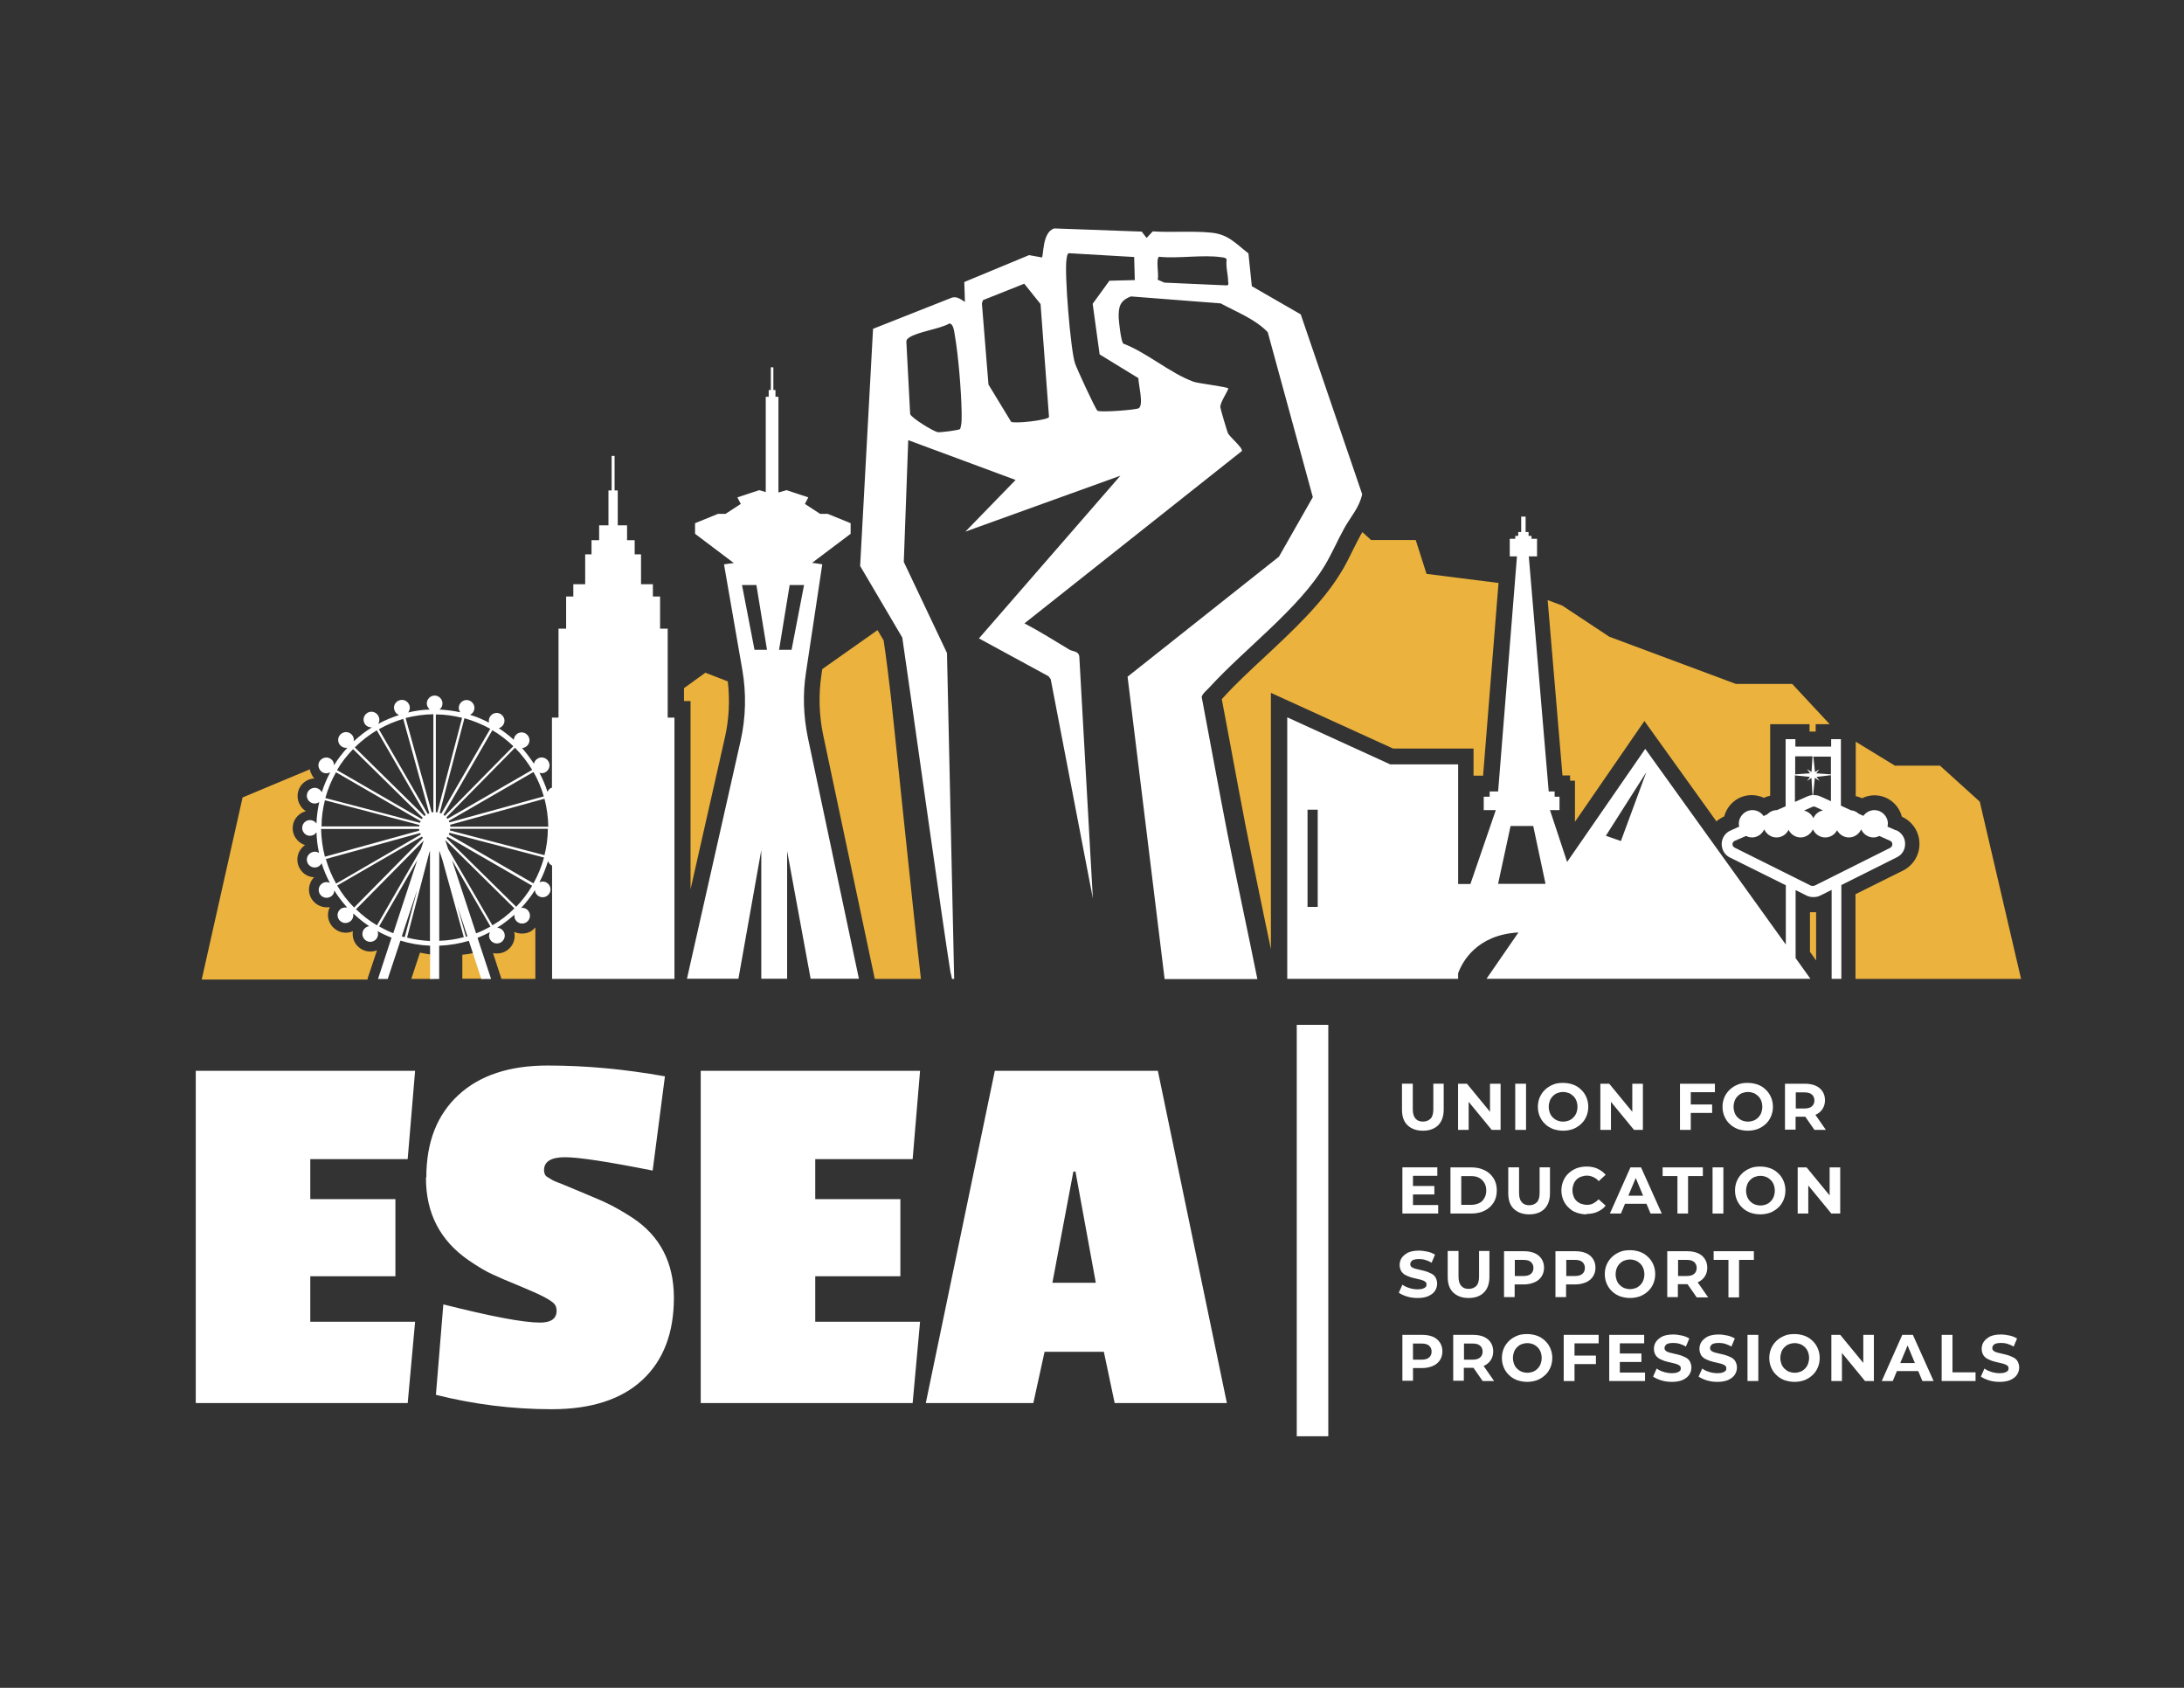
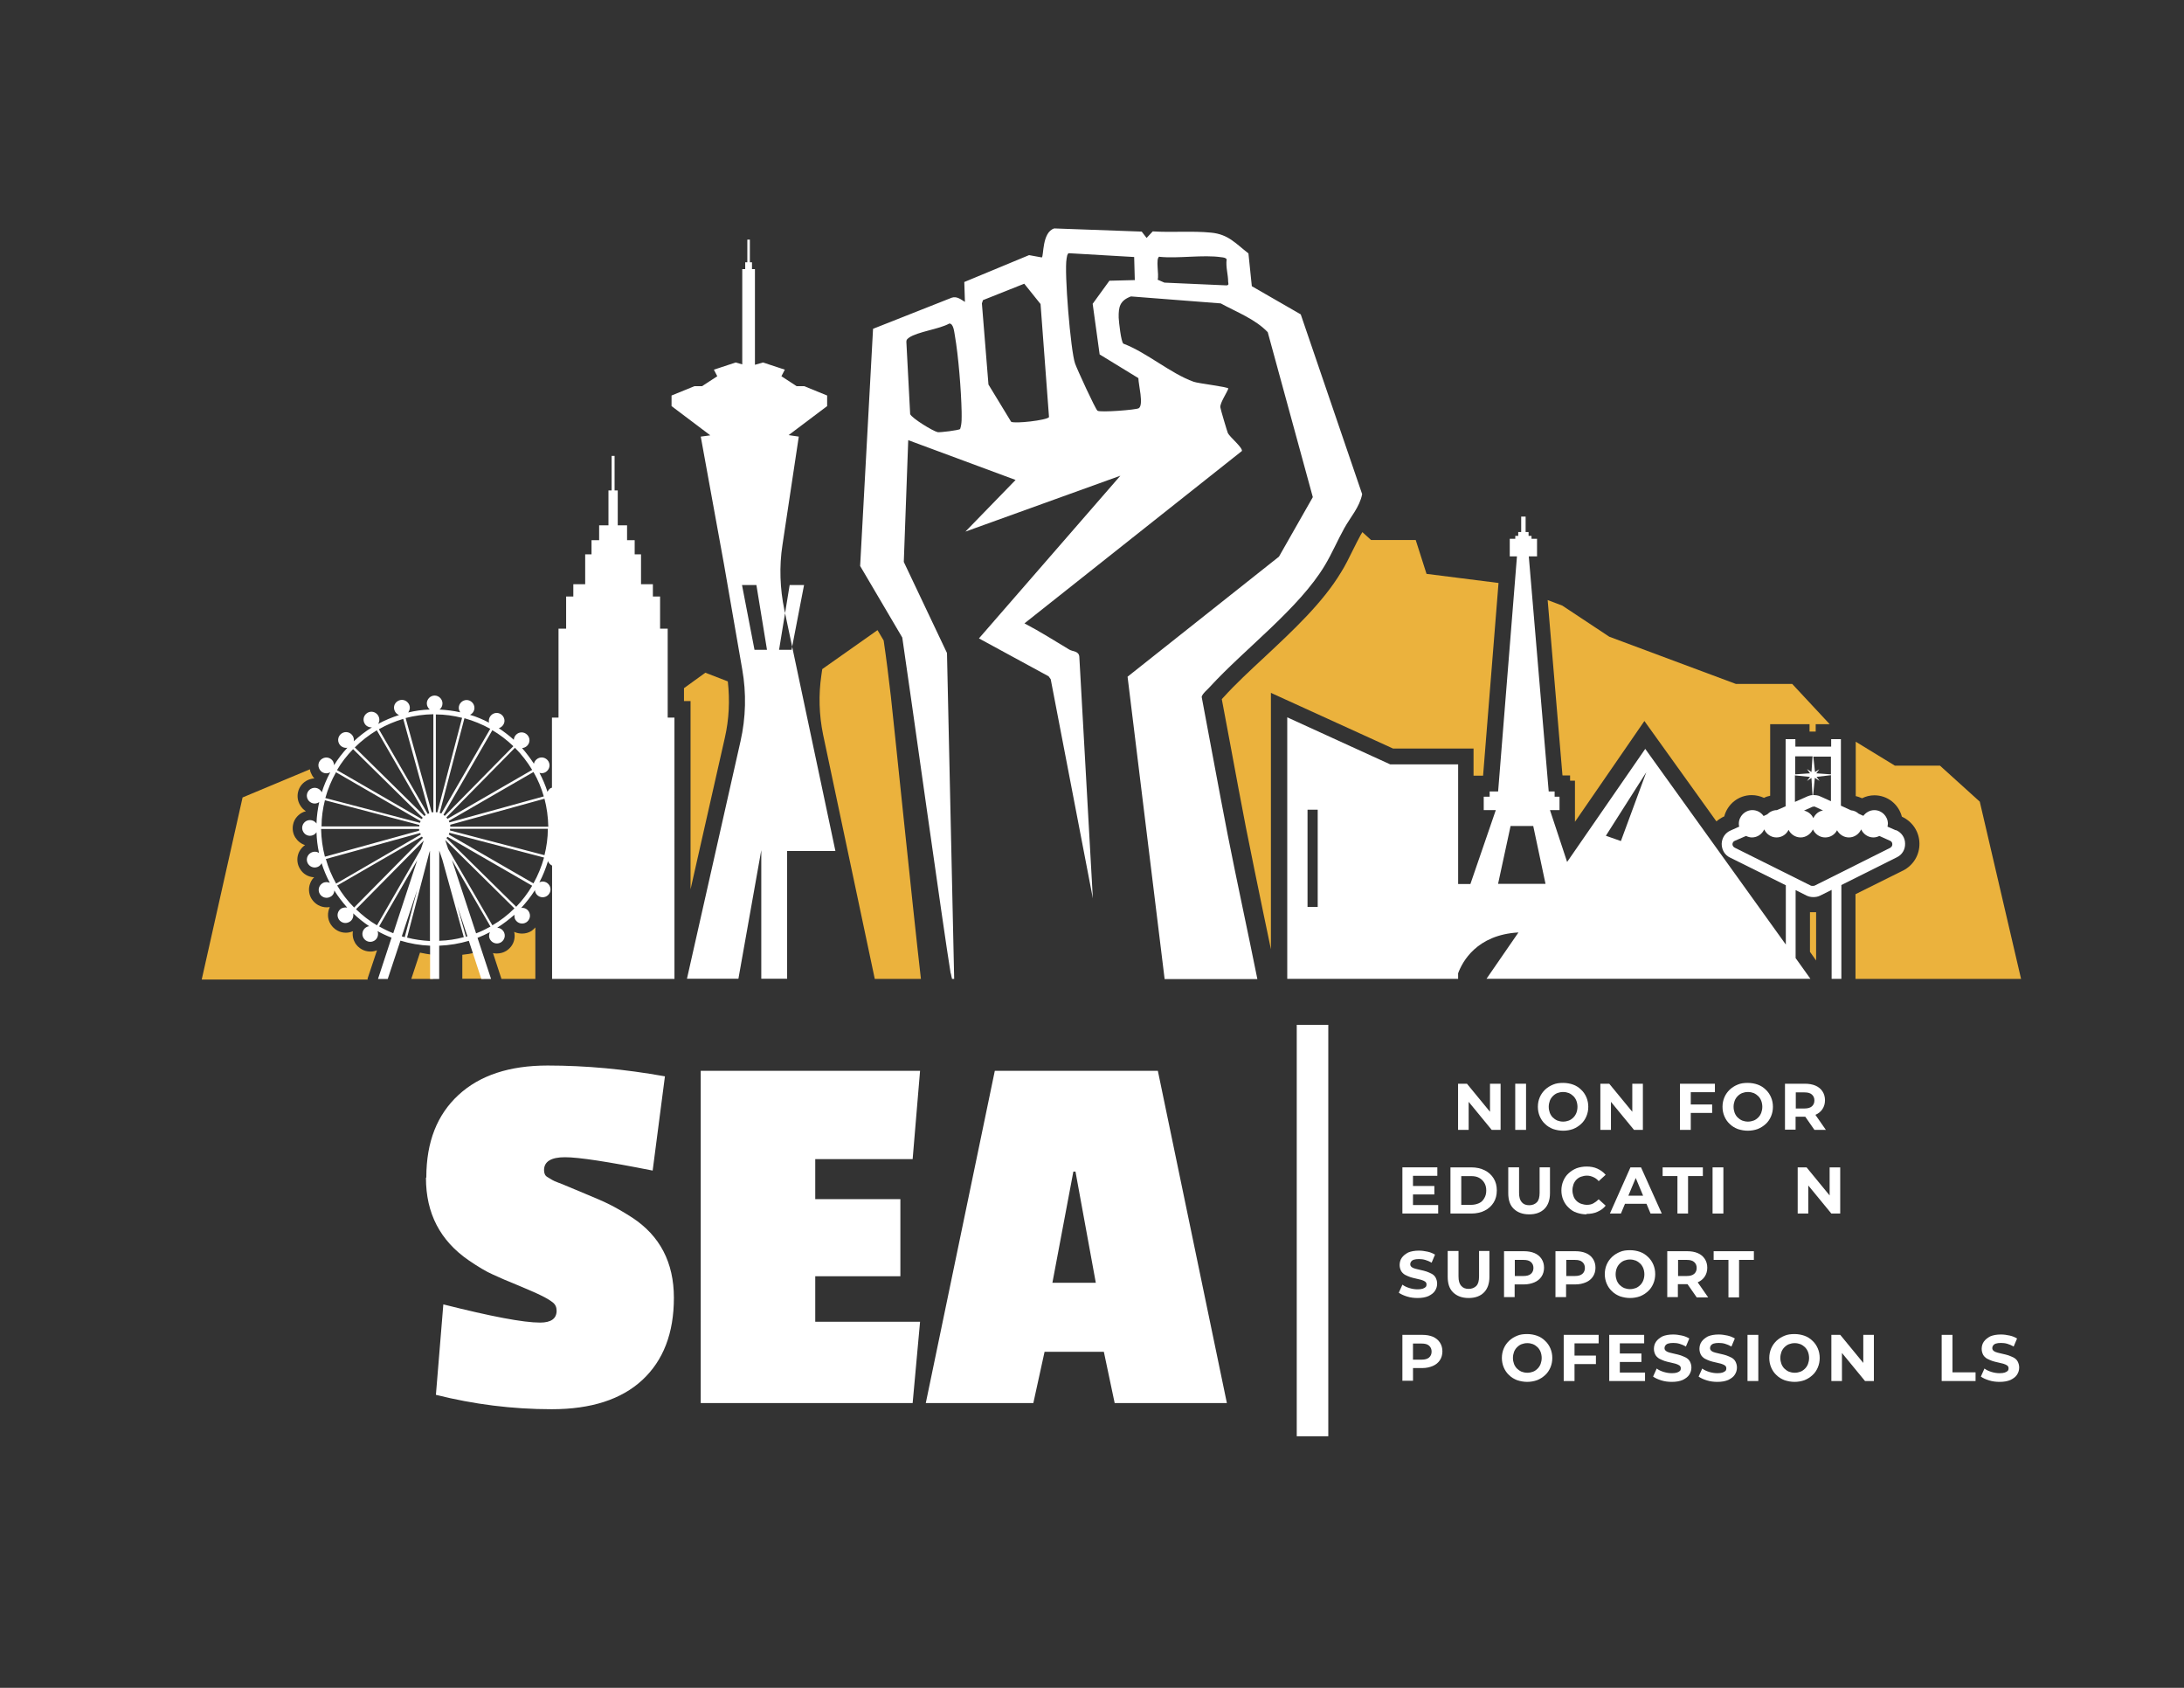
<svg xmlns="http://www.w3.org/2000/svg" version="1.1" id="Layer_1" x="0px" y="0px" viewBox="0 0 792 612" style="enable-background:new 0 0 792 612;" xml:space="preserve">
  <rect x="0" y="0" width="792" height="612" fill="#333333" stroke="none" />
  <style type="text/css">
	.st0{fill:#EBB23D;}
	.st1{fill:#FFFFFF;}
</style>
  <path class="st0" d="M157.06,354.94v-8.75c-1.61-0.15-3.22-0.46-4.76-0.77l-3.15,9.52C149.15,354.94,157.06,354.94,157.06,354.94z" />
  <path class="st0" d="M175.56,354.94l-3.15-9.52c-1.61,0.38-3.15,0.61-4.76,0.77v8.68h7.91V354.94z" />
  <path class="st0" d="M248.04,249.52v4.68h2.38v68.26l12.44-54.97c1.54-6.76,1.84-13.59,1.07-20.42l-8.14-3.15  C255.8,243.92,248.04,249.52,248.04,249.52z" />
  <path class="st0" d="M494.05,192.94c0,0-0.38,0.69-0.61,1c-0.92,1.69-1.84,3.53-2.76,5.37c-1.38,2.76-2.76,5.68-4.38,8.22  c-6.6,10.98-17.28,20.96-27.64,30.64c-5.45,5.07-10.6,9.83-14.9,14.59c-0.23,0.23-0.46,0.46-0.69,0.77  c1.07,5.84,2.23,11.67,3.3,17.58c1.77,9.67,3.61,19.35,5.45,28.95c2.07,10.44,4.22,20.81,6.37,31.25c0.92,4.22,1.77,8.6,2.69,12.9  v-92.98l44.3,20.19h29.18v9.83h3.46l5.6-69.87l-26.11-3.3l-3.92-12.28h-16.2L494.05,192.94z" />
  <path class="st0" d="M657.36,330.76c0,0-0.69,0-1,0v14.36l2.23,3.15v-17.51C658.21,330.76,657.75,330.76,657.36,330.76z" />
  <path class="st0" d="M566.76,281.16h2.61v1.92h1.77v14.9l25.18-36.55l26.11,36.39c0.84-0.69,1.77-1.31,2.76-1.77h0.08  c1.15-4.45,5.14-7.75,9.98-7.75c1.54,0,3.07,0.38,4.45,1c0.69-0.38,1.46-0.61,2.23-0.77v-25.95h14.28v2.69h2.23v-2.69h5.07  l-13.59-14.59h-20.42l-45.91-17.12l-17.05-11.29l-5.3-2l5.37,63.57H566.76z" />
  <path class="st0" d="M689.99,315.71l-17.12,8.52v30.71h60.04l-14.97-64.27l-14.43-13.05h-16.35l-14.2-8.68v19.73  c0.77,0.15,1.54,0.46,2.3,0.77c1.38-0.69,2.92-1.07,4.45-1.07c4.84,0,8.83,3.3,9.98,7.75c3.84,1.77,6.3,5.45,6.37,9.67  c0.08,4.22-2.23,7.99-5.99,9.9L689.99,315.71z" />
  <path class="st1" d="M687.46,301.04l-2.99-1.31c0,0,0.15-0.69,0.15-1.07c0-2.69-2.23-4.91-4.91-4.91c-1.61,0-3.07,0.84-3.99,2.07  l-1.69-0.77c-0.77-0.69-1.69-1.15-2.76-1.23l-3.69-1.69v-24.11h-3.53v2.69h-12.98v-2.69h-3.53v24.34l-3.15,1.38  c-1.38,0-2.61,0.61-3.53,1.54l-1.31,0.61c-0.92-1.31-2.38-2.15-4.07-2.15c-2.69,0-4.91,2.23-4.91,4.91c0,0.38,0,0.69,0.15,1.07  l-3.07,1.38c-2,0.84-3.22,2.69-3.3,4.84c0,2.15,1.07,4.07,2.99,4.99l20.27,10.06v21.5l-50.98-70.95l-28.33,41l-6.22-18.81h3.46  v-4.84h-1.77v-1.92h-2.15l-7.22-85.23h2.99v-6.37h-2v-1.07h-1.07v-1.38h-1.07v-5.6h-1.61v5.6h-1.07v1.38h-1.07v1.07h-2v6.37h2.61  l-6.83,85.23h-3.07v1.92h-2.15v4.84h4.38l-9.21,26.8h-4.45v-43.38h-24.65l-37.32-17.05v94.82h61.96v-2  c1.54-4.22,6.76-13.97,21.88-14.82l-11.59,16.81h117.47l-5.37-7.52v-24.65l3.99,2c0.77,0.38,1.61,0.54,2.46,0.54  s1.69-0.15,2.46-0.54l4.15-2.07v32.25h3.53v-34.01l20.12-10.06c1.92-0.92,3.07-2.84,2.99-4.99c0-2.15-1.31-3.99-3.22-4.84  L687.46,301.04z M477.85,328.84h-3.69v-35.24h3.69V328.84z M547.87,299.51h8.14l4.45,20.96h-17.2l4.53-20.96H547.87z M587.8,304.96  l-5.45-1.92L597.01,280C597.01,280,587.8,304.96,587.8,304.96z M663.96,274.25v6.53l-5.3-0.38l1.07-1.46l-1.54,1l-0.61-5.6h6.37  V274.25z M658.21,281.77L658.21,281.77L658.21,281.77L658.21,281.77z M658.21,282.08l1.61,1.07l-1.07-1.46l5.22-0.61v9.44  l-3.92-1.77c-0.77-0.38-1.69-0.46-2.53-0.46l0.61-6.3L658.21,282.08z M661.28,293.83c-1.69,0.23-2.99,1.31-3.69,2.84  c-0.61-1.38-1.84-2.38-3.38-2.76l3.07-1.38c0,0,0.38-0.08,0.54-0.08c0.15,0,0.38,0,0.54,0.15l2.84,1.31L661.28,293.83z   M650.99,274.25h6.3l-0.38,5.68l-1.61-1.07l1.07,1.54l-5.37,0.38v-6.45V274.25z M650.99,281.16l5.37,0.54l-1.07,1.46l1.61-1.07  l0.38,6.22c-0.54,0-1.15,0.15-1.69,0.38l-4.68,2.07v-9.67L650.99,281.16z M685.77,307.26l-27.79,13.9c0,0-0.84,0.15-1.23,0  l-27.72-13.82c-0.69-0.38-0.77-1-0.77-1.23s0.08-0.92,0.84-1.23l4.07-1.77c0.69,0.31,1.38,0.54,2.15,0.54c2,0,3.69-1.23,4.45-2.92  c0.77,1.69,2.46,2.92,4.45,2.92c2,0,3.61-1.15,4.38-2.76c0.77,1.61,2.46,2.76,4.38,2.76s3.69-1.23,4.45-2.92  c0.77,1.69,2.46,2.92,4.45,2.92c1.92,0,3.53-1.07,4.3-2.61c0.84,1.54,2.46,2.61,4.3,2.61c2,0,3.69-1.23,4.45-2.92  c0.77,1.69,2.46,2.92,4.45,2.92c0.77,0,1.54-0.23,2.15-0.54l3.92,1.77c0.69,0.31,0.77,0.92,0.77,1.23c0,0.23,0,0.92-0.77,1.23  L685.77,307.26z" />
  <path class="st1" d="M344.79,352.79c0.15,0.69,0.23,1.46,0.46,2.15h0.77l-2.61-118.17l-15.66-33.02l1.61-44.15l38.93,14.43  l-18.2,18.73l56.2-20.27L355,231.48l25.26,13.74l0.77,1.07l15.28,79.47l-4.91-87.68c-0.23-2.07-2.3-1.77-3.61-2.53  c-5.37-3.22-10.67-6.6-16.28-9.52l78.85-62.5c0.31-1.23-4.22-4.91-5.07-6.45c-0.23-0.46-2.76-8.98-2.76-9.44  c-0.08-1.61,2.3-5.07,2.92-6.76c-0.08-0.61-10.9-1.84-12.59-2.46c-8.37-2.99-16.97-10.6-25.49-13.82c-0.84-0.69-1.61-7.75-1.69-9.37  c-0.08-3.92,0.38-6.22,4.45-7.75l32.55,2.53c5.76,3.15,12.52,5.68,17.05,10.44l16.35,59.81l-12.28,21.58l-54.9,43.53l13.44,109.64  h33.63c-3.53-17.58-7.37-35.09-10.83-52.67c-3.22-16.51-6.22-33.09-9.37-49.68c0.38-1.31,2.07-2.53,2.99-3.61  c12.75-13.9,32.32-28.41,41.69-44.07c2.46-4.07,4.68-9.21,6.99-13.36c2.23-4.07,5.6-7.68,6.53-12.44l-22.27-65.19l-17.74-10.21  l-1.23-11.9c-4.76-3.69-7.29-6.91-13.51-7.52c-6.76-0.69-14.36,0-21.19-0.46l-2.23,2.38l-1.77-2.3l-31.71-1.15  c-4.53,1.38-3.76,10.21-4.53,10.52l-4.61-0.84l-23.49,9.75l0.23,7.22c-1.46-0.92-2.99-2.15-4.76-1.54l-28.56,11.29l-4.68,85.99  l15.28,25.95c2.38,15.82,14.97,106.19,17.58,122L344.79,352.79z M420.49,93.12c6.83,0.69,15.82-0.84,22.42,0.15  c0.69,0.08,1.61,0.15,1.92,0.77c-0.38,2.69,0.54,5.53,0.54,8.06c0,0.61,0.46,1.23-0.54,1.38l-22.57-1l-2.46-1.07  c0.61-1.61-0.84-7.68,0.61-8.37L420.49,93.12z M386.79,93.73c0.15-0.61,0.15-1.61,0.77-1.92l23.73,1.38l0.23,8.37l-9.21,0.23  l-6.07,8.37l2.53,18.35l14.05,8.6c0,2.3,2,9.67,0.15,10.9c-0.92,0.61-13.97,1.61-14.97,0.92c-0.77-0.54-7.45-15.13-8.14-17.12  c-1.61-4.53-3.99-33.4-3.07-38.01L386.79,93.73z M356.38,108.86l15.05-5.99l5.91,7.37l3.07,41c-0.77,1.15-12.44,2.46-13.74,1.69  l-8.22-13.51l-2.38-29.41l0.38-1.15H356.38z M329.59,122.45c3.3-2.23,10.98-3.07,14.67-5.14c1.54,0,1.77,3.07,2,4.3  c1.31,7.45,2.3,20.04,2.46,27.64c0,2.07,0.15,4.3-0.54,6.3c-0.38,0.46-7.37,1.31-8.14,1.15c-1.77-0.38-9.37-5.07-9.98-6.53  l-1.38-26.26c0-0.77,0.38-1.07,1-1.46L329.59,122.45z" />
-   <path class="st1" d="M262.56,204.68l6.6,38.01c1.54,8.68,1.31,17.51-0.61,26.03l-19.43,86.15h18.66l8.29-46.61v46.61h9.37v-46.3  l8.52,46.3h17.51l-18.5-87.38c-1.61-7.75-1.92-15.82-0.69-23.65l5.91-39.23l-3.69-0.54l13.97-10.52v-3.84l-8.29-3.38h-2.76  l-5.53-3.61l1.23-2.38l-7.91-2.61l-2.92,0.84v-34.7h-1.07v-2.46h-0.77v-8.22h-0.92v8.22h-0.77v2.46h-1.07v34.55l-2.38-0.69  l-7.91,2.61l1.23,2.38l-5.53,3.61h-2.76l-8.29,3.38v3.84l14.05,10.6l-3.46,0.46L262.56,204.68z M286.28,212.13h5.3l-4.53,23.49  h-4.53l3.84-23.49H286.28z M274.3,212.13l3.84,23.49h-4.53l-4.53-23.49h5.3H274.3z" />
+   <path class="st1" d="M262.56,204.68l6.6,38.01c1.54,8.68,1.31,17.51-0.61,26.03l-19.43,86.15h18.66l8.29-46.61v46.61h9.37v-46.3  h17.51l-18.5-87.38c-1.61-7.75-1.92-15.82-0.69-23.65l5.91-39.23l-3.69-0.54l13.97-10.52v-3.84l-8.29-3.38h-2.76  l-5.53-3.61l1.23-2.38l-7.91-2.61l-2.92,0.84v-34.7h-1.07v-2.46h-0.77v-8.22h-0.92v8.22h-0.77v2.46h-1.07v34.55l-2.38-0.69  l-7.91,2.61l1.23,2.38l-5.53,3.61h-2.76l-8.29,3.38v3.84l14.05,10.6l-3.46,0.46L262.56,204.68z M286.28,212.13h5.3l-4.53,23.49  h-4.53l3.84-23.49H286.28z M274.3,212.13l3.84,23.49h-4.53l-4.53-23.49h5.3H274.3z" />
  <path class="st1" d="M242.13,260.2v-32.25h-2.76v-11.67h-2.61v-4.45h-4.3V201h-2.3v-5.14h-2.76v-5.37h-3.38v-12.67h-1.15v-12.52  h-1.07v12.52h-1.15v12.67h-3.38v5.37h-2.76V201h-2.3v10.83h-4.3v4.45h-2.61v11.67h-2.76v32.25h-2.38v25.41c0,0-0.31,0.08-0.46,0.15  c-0.54,0.31-0.92,0.84-1.15,1.38c-0.77-2.38-1.77-4.76-2.92-6.91c0.77,0.23,1.61,0.15,2.3-0.31c1.31-0.84,1.77-2.53,0.92-3.92  c-0.84-1.31-2.53-1.77-3.92-0.92c-0.69,0.46-1.15,1.07-1.31,1.84c-1.31-2-2.76-3.92-4.3-5.68c1.46-0.08,2.69-1.31,2.69-2.84  s-1.31-2.84-2.84-2.84s-2.76,1.23-2.84,2.69c-1.69-1.54-3.53-2.92-5.45-4.22c1.15-0.31,2.07-1.46,2.07-2.69  c0-1.54-1.31-2.84-2.84-2.84s-2.84,1.31-2.84,2.84c0,0.23,0,0.46,0.08,0.69c-2.23-1.15-4.53-2.15-6.91-2.84  c1-0.46,1.61-1.46,1.61-2.53c0-1.54-1.31-2.84-2.84-2.84c-1.54,0-2.84,1.31-2.84,2.84c0,0.61,0.23,1.15,0.54,1.61  c-2.46-0.54-4.91-0.84-7.52-1c0.69-0.54,1.07-1.31,1.07-2.23c0-1.54-1.31-2.84-2.84-2.84c-1.54,0-2.84,1.31-2.84,2.84  c0,0.92,0.46,1.69,1.07,2.23c-2.69,0.08-5.3,0.46-7.83,1.07c0.69-0.92,0.84-2.15,0.15-3.22c-0.84-1.31-2.53-1.77-3.92-0.92  s-1.77,2.53-0.92,3.92c0.31,0.54,0.84,0.92,1.38,1.15c-2.61,0.84-5.22,1.92-7.6,3.22c0.61-0.92,0.61-2.07,0-3.07  c-0.84-1.31-2.53-1.77-3.92-0.92c-1.31,0.84-1.77,2.53-0.92,3.92c0.54,0.92,1.61,1.38,2.61,1.31c-2.38,1.46-4.53,3.15-6.6,5.07  c0.15-0.69,0-1.38-0.38-2c-0.84-1.31-2.53-1.77-3.92-0.92c-1.31,0.84-1.77,2.53-0.92,3.92c0.61,1,1.84,1.54,2.92,1.31  c-1.77,1.92-3.46,4.07-4.84,6.37c0-0.54-0.15-1-0.38-1.46c-0.84-1.31-2.53-1.77-3.92-0.92s-1.77,2.53-0.92,3.92  c0.77,1.31,2.46,1.77,3.84,1c-1.23,2.3-2.3,4.76-3.07,7.29c0-0.08-0.08-0.23-0.15-0.31c-0.84-1.31-2.53-1.77-3.92-0.92  c-1.31,0.84-1.77,2.53-0.92,3.92c0.84,1.31,2.53,1.77,3.92,0.92c0,0,0.08-0.08,0.15-0.15c-0.54,2.53-0.92,5.14-1,7.83  c-0.84-1.23-2.53-1.61-3.84-0.84c-1.31,0.84-1.77,2.53-0.92,3.92c0.84,1.38,2.53,1.77,3.92,0.92c0.38-0.23,0.61-0.54,0.84-0.84  c0.08,2.53,0.38,5.07,0.92,7.52c-0.92-0.61-2.07-0.61-3.07,0c-1.31,0.84-1.77,2.53-0.92,3.92c0.84,1.31,2.53,1.77,3.92,0.92  c0.46-0.31,0.77-0.69,1-1.15c0.77,2.46,1.77,4.84,2.99,7.14c-0.84-0.38-1.84-0.38-2.69,0.15c-1.31,0.84-1.77,2.53-0.92,3.92  c0.84,1.31,2.53,1.77,3.92,0.92c0.84-0.46,1.31-1.31,1.31-2.23c1.38,2.23,2.99,4.3,4.68,6.22c-0.69-0.15-1.46,0-2.15,0.31  c-1.31,0.84-1.77,2.53-0.92,3.92c0.84,1.31,2.53,1.77,3.92,0.92c1.07-0.61,1.54-1.92,1.31-3.07c1.77,1.69,3.76,3.3,5.84,4.68  c-0.38,0-0.77,0.15-1.15,0.38c-1.31,0.84-1.77,2.53-0.92,3.92c0.84,1.31,2.53,1.77,3.92,0.92c1.15-0.69,1.61-2.15,1.15-3.46  c1.61,0.92,3.3,1.69,5.07,2.38l-4.91,14.97h3.53l4.61-13.9c3.46,1.07,7.06,1.69,10.75,1.84v12.05h3.3v-12.05  c3.76-0.15,7.37-0.77,10.75-1.77l4.53,13.82h3.53l-4.91-14.9c1.54-0.61,3.07-1.31,4.53-2.07c-0.46,0.84-0.46,1.92,0.08,2.76  c0.84,1.31,2.53,1.77,3.92,0.92c1.31-0.84,1.77-2.53,0.92-3.92c-0.54-0.84-1.38-1.31-2.3-1.38c2.23-1.38,4.3-2.99,6.22-4.68  c0,0.61,0,1.23,0.38,1.84c0.84,1.31,2.53,1.77,3.92,0.92c1.31-0.84,1.77-2.53,0.92-3.92c-0.61-1-1.69-1.46-2.76-1.31  c1.84-2,3.53-4.15,4.99-6.45c0,0.38,0.15,0.84,0.38,1.23c0.84,1.31,2.53,1.77,3.92,0.92c1.31-0.84,1.77-2.53,0.92-3.92  c-0.77-1.23-2.3-1.69-3.61-1.07c1.31-2.46,2.3-4.99,3.15-7.75c0,0.23,0.15,0.46,0.31,0.69c0.31,0.46,0.69,0.77,1.15,1v41.08h44.38  V260.2C244.51,260.2,242.13,260.2,242.13,260.2z M146.23,260.66l9.44,34.24c0,0-0.38,0.15-0.54,0.23l-17.74-30.71  C140.17,262.81,143.16,261.58,146.23,260.66z M136.64,264.8l17.74,30.71c0,0-0.31,0.23-0.46,0.38l-25.26-24.88  C131.03,268.64,133.72,266.57,136.64,264.8z M128.04,271.64l25.26,24.88c0,0-0.23,0.31-0.38,0.46l-30.71-17.74  C123.81,276.47,125.81,273.94,128.04,271.64z M121.82,280l30.71,17.74c0,0-0.15,0.38-0.23,0.61l-34.32-8.98  c0.92-3.3,2.23-6.45,3.84-9.29V280z M117.75,290.14l34.32,8.98c0,0,0,0.38,0,0.54H116.6c0-3.3,0.46-6.45,1.23-9.52H117.75z   M116.52,300.58h35.47c0,0,0,0.46,0,0.61l-34.17,9.44c-0.84-3.22-1.31-6.6-1.38-10.06H116.52z M118.13,311.48l34.24-9.44  c0,0,0.15,0.38,0.23,0.54l-30.71,17.81c-1.54-2.76-2.84-5.76-3.69-8.83L118.13,311.48z M122.28,321.08l30.71-17.74  c0,0,0.23,0.31,0.38,0.46l-24.95,25.26C126.04,326.69,123.97,324,122.28,321.08z M136.71,335.52c-2.76-1.61-5.3-3.61-7.6-5.84  l24.57-24.88l-1.07,3.15L136.71,335.52z M142.55,338.36c-1.77-0.69-3.46-1.54-5.07-2.46l13.82-23.96l-8.68,26.41H142.55z   M145.7,339.51l5.6-16.89l-4.53,17.2C146.77,339.82,146.08,339.59,145.7,339.51z M155.91,341.2c-2.84-0.15-5.6-0.54-8.29-1.23  l7.99-30.56l0.31-0.92V341.2z M157.14,294.52c0,0-0.46,0-0.61,0l-9.44-34.17c3.22-0.84,6.6-1.31,10.06-1.38v35.47V294.52z   M197.22,288.76l-34.24,9.44c0,0-0.15-0.38-0.23-0.54l30.71-17.74c1.61,2.76,2.84,5.76,3.76,8.91V288.76z M186.77,271.17  c2.38,2.38,4.45,5.07,6.22,7.99l-30.71,17.74c0,0-0.31-0.31-0.38-0.54l24.88-25.26V271.17z M178.48,264.73  c2.76,1.61,5.37,3.61,7.68,5.84l-24.88,25.26c0,0-0.31-0.23-0.46-0.38l17.74-30.71L178.48,264.73z M177.79,264.26l-17.74,30.71  c0,0-0.38-0.15-0.61-0.23l8.98-34.32C171.72,261.35,174.87,262.65,177.79,264.26z M158.59,294.52c0,0-0.38,0-0.54,0v-35.47  c3.3,0,6.45,0.46,9.52,1.23l-8.98,34.32V294.52z M159.29,341.2v-32.79l1.15,3.38l7.75,28.02c-2.84,0.77-5.84,1.23-8.83,1.31  L159.29,341.2z M168.96,339.66l-3.07-11.06l3.61,10.9C169.5,339.51,169.11,339.59,168.96,339.66z M172.65,338.43l-8.75-26.57  l13.97,24.11C176.18,336.9,174.49,337.74,172.65,338.43z M178.56,335.52l-16.05-27.72l-1.07-3.22l25.11,24.8  C184.16,331.75,181.48,333.83,178.56,335.52z M187.16,328.76l-25.26-24.88c0,0,0.23-0.31,0.38-0.46l30.71,17.74  c-1.61,2.76-3.61,5.37-5.84,7.68V328.76z M193.45,320.31l-30.71-17.74c0,0,0.15-0.38,0.23-0.61l34.32,8.98  C196.37,314.25,195.07,317.4,193.45,320.31z M197.52,310.1l-34.32-8.98c0,0,0-0.38,0-0.61h35.47c0,3.3-0.46,6.53-1.23,9.6H197.52z   M163.28,299.74c0,0,0-0.46,0-0.69l34.17-9.44c0.84,3.22,1.31,6.6,1.38,10.14h-35.47H163.28z" />
  <path class="st0" d="M133.26,354.94l3.46-10.37c-0.77,0.31-1.54,0.46-2.38,0.46c-2.3,0-4.3-1.15-5.53-3.07  c-0.77-1.31-1.07-2.76-0.84-4.3c-0.77,0.31-1.61,0.54-2.53,0.54c-2.3,0-4.3-1.15-5.53-3.07c-1.23-1.92-1.23-4.3-0.31-6.22  c-0.38,0-0.77,0.08-1.07,0.08c-2.3,0-4.3-1.15-5.53-3.07c-0.92-1.46-1.15-3.22-0.77-4.84c0.31-1.15,0.84-2.23,1.69-2.99  c-2.15-0.08-4.07-1.23-5.14-3.07c-0.92-1.46-1.15-3.22-0.77-4.84c0.38-1.54,1.31-2.84,2.61-3.76c-1.46-0.46-2.69-1.46-3.53-2.76  c-0.92-1.46-1.15-3.22-0.77-4.84c0.38-1.69,1.46-3.07,2.92-3.99c0.54-0.31,1.07-0.54,1.69-0.69c-0.84-0.54-1.54-1.23-2.07-2.15  c-1.84-2.99-0.92-6.99,2.15-8.83c0.92-0.54,1.92-0.84,2.99-0.92c-0.31-0.31-0.61-0.69-0.84-1.15c-0.38-0.69-0.69-1.38-0.77-2.15  l-24.42,10.21l-14.82,66.03h60.27L133.26,354.94z" />
  <path class="st0" d="M194.14,354.94v-18.66c-0.38,0.46-0.92,0.92-1.46,1.31c-1,0.61-2.15,0.92-3.38,0.92c-1,0-2-0.23-2.84-0.61  c0.23,0.92,0.23,1.92,0,2.92c-0.38,1.69-1.46,3.07-2.92,3.99c-1,0.61-2.15,0.92-3.38,0.92c-0.46,0-0.92,0-1.38-0.15l3.07,9.37  C181.86,354.94,194.14,354.94,194.14,354.94z" />
  <path class="st0" d="M317.22,354.94h16.74c-3.07-26.64-10.06-95.13-10.9-102.43c-0.77-6.68-1.61-13.51-2.61-20.27l-2.23-3.76  l-20.04,14.13l-0.31,2.15c-1.07,7.22-0.84,14.51,0.61,21.58l18.73,88.53V354.94z" />
  <g>
-     <path class="st1" d="M147.85,508.73H70.99V388.27h79.54l-2.69,32.02h-35.32v14.51h30.87v27.95h-30.87v16.51h38.01   C150.53,479.25,147.85,508.73,147.85,508.73z" />
    <path class="st1" d="M154.6,426.89c0-12.82,3.92-22.73,11.67-29.87c7.75-7.14,18.5-10.67,32.32-10.67   c13.82,0,27.95,1.31,42.54,3.92l-4.45,34.17c-16.2-3.22-26.8-4.84-31.79-4.84c-4.99,0-7.6,1.54-7.6,4.68c0,1.15,0.38,2,1.15,2.46   c0.77,0.46,1.38,0.84,1.77,1.07c0.38,0.23,1.15,0.61,2.23,1c1.07,0.38,2,0.77,2.69,1.07s3.07,1.31,6.99,2.92   c3.92,1.61,6.91,2.92,8.91,3.92c2,1,4.76,2.53,8.22,4.76c10.06,6.6,15.13,16.28,15.13,29.1c0,12.82-3.84,22.73-11.44,29.79   s-18.58,10.6-32.86,10.6c-14.28,0-28.26-1.77-42-5.22l2.69-32.79c17.35,4.38,29.02,6.6,35.09,6.6c3.99,0,5.99-1.46,5.99-4.3   c0-1.31-0.46-2.3-1.46-3.07s-2.38-1.61-4.3-2.53c-1.84-0.92-4.61-2.07-8.22-3.61c-3.61-1.46-6.68-2.76-9.14-3.92   c-2.46-1.07-5.37-2.84-8.75-5.14c-10.37-7.14-15.51-17.05-15.51-29.87L154.6,426.89z" />
    <path class="st1" d="M330.89,508.73h-76.78V388.27h79.54l-2.69,32.02h-35.32v14.51h30.87v27.95h-30.87v16.51h38.01l-2.69,29.48   L330.89,508.73z" />
    <path class="st1" d="M444.91,508.73h-40.69l-3.92-18.58h-21.5l-4.07,18.58h-39l25.03-120.47h59.12L444.91,508.73z M397.38,465.12   l-7.37-40.31h-0.77l-7.6,40.31H397.38z" />
  </g>
  <g>
-     <path class="st1" d="M516.01,409.99c-2.38,0-4.22-0.69-5.6-2c-1.38-1.31-2-3.22-2-5.68v-9.37h3.92v9.21c0,1.61,0.31,2.69,1,3.46   s1.54,1.07,2.69,1.07c1.15,0,2.07-0.38,2.76-1.07c0.69-0.69,1-1.84,1-3.46v-9.21h3.76v9.37c0,2.46-0.69,4.38-2,5.68   C520.23,409.3,518.39,409.99,516.01,409.99z" />
    <path class="st1" d="M528.75,409.69v-16.74h3.22l9.9,12.05h-1.54v-12.05h3.84v16.74h-3.22l-9.9-12.05h1.54v12.05H528.75z" />
    <path class="st1" d="M549.48,409.69v-16.74h3.92v16.74H549.48z" />
    <path class="st1" d="M566.91,409.99c-1.31,0-2.53-0.23-3.69-0.61c-1.15-0.46-2.07-1-2.92-1.84c-0.84-0.77-1.46-1.69-1.92-2.76   c-0.46-1.07-0.69-2.23-0.69-3.46c0-1.23,0.23-2.38,0.69-3.46c0.46-1.07,1.07-1.92,1.92-2.76c0.84-0.77,1.77-1.38,2.92-1.84   c1.07-0.46,2.3-0.61,3.61-0.61s2.53,0.23,3.61,0.61c1.07,0.38,2.07,1,2.92,1.84c0.84,0.77,1.46,1.69,1.92,2.76   c0.46,1.07,0.69,2.23,0.69,3.46c0,1.23-0.23,2.38-0.69,3.46c-0.46,1.07-1.07,2-1.92,2.76c-0.84,0.77-1.77,1.38-2.92,1.84   c-1.07,0.38-2.3,0.61-3.61,0.61H566.91z M566.84,406.69c0.77,0,1.46-0.15,2.07-0.38c0.61-0.23,1.15-0.61,1.69-1.15   c0.46-0.46,0.84-1.07,1.07-1.69c0.23-0.61,0.38-1.38,0.38-2.15c0-0.77-0.15-1.54-0.38-2.15c-0.23-0.61-0.61-1.23-1.07-1.69   c-0.46-0.46-1-0.84-1.69-1.15c-0.61-0.23-1.31-0.38-2.07-0.38c-0.77,0-1.46,0.15-2.07,0.38c-0.61,0.23-1.15,0.61-1.69,1.15   c-0.46,0.46-0.84,1.07-1.07,1.69s-0.38,1.38-0.38,2.15c0,0.77,0.15,1.54,0.38,2.15c0.23,0.61,0.61,1.23,1.07,1.69   c0.46,0.46,1,0.84,1.69,1.15C565.38,406.54,566.07,406.69,566.84,406.69z" />
    <path class="st1" d="M580.35,409.69v-16.74h3.22l9.9,12.05h-1.54v-12.05h3.84v16.74h-3.22l-9.9-12.05h1.54v12.05H580.35z" />
    <path class="st1" d="M613.14,409.69h-3.92v-16.74h12.67v3.07h-8.75v13.59V409.69z M612.83,400.47h8.06v3.07h-8.06V400.47z" />
    <path class="st1" d="M633.87,409.99c-1.31,0-2.53-0.23-3.69-0.61c-1.15-0.46-2.07-1-2.92-1.84c-0.84-0.77-1.46-1.69-1.92-2.76   c-0.46-1.07-0.69-2.23-0.69-3.46c0-1.23,0.23-2.38,0.69-3.46c0.46-1.07,1.07-1.92,1.92-2.76c0.84-0.77,1.77-1.38,2.92-1.84   c1.07-0.46,2.3-0.61,3.61-0.61s2.53,0.23,3.61,0.61c1.07,0.38,2.07,1,2.92,1.84c0.84,0.77,1.46,1.69,1.92,2.76   c0.46,1.07,0.69,2.23,0.69,3.46c0,1.23-0.23,2.38-0.69,3.46c-0.46,1.07-1.07,2-1.92,2.76c-0.84,0.77-1.77,1.38-2.92,1.84   c-1.07,0.38-2.3,0.61-3.61,0.61H633.87z M633.87,406.69c0.77,0,1.46-0.15,2.07-0.38c0.61-0.23,1.15-0.61,1.69-1.15   c0.46-0.46,0.84-1.07,1.07-1.69s0.38-1.38,0.38-2.15c0-0.77-0.15-1.54-0.38-2.15c-0.23-0.61-0.61-1.23-1.07-1.69   c-0.46-0.46-1-0.84-1.69-1.15c-0.61-0.23-1.31-0.38-2.07-0.38c-0.77,0-1.46,0.15-2.07,0.38c-0.61,0.23-1.15,0.61-1.69,1.15   c-0.46,0.46-0.84,1.07-1.07,1.69s-0.38,1.38-0.38,2.15c0,0.77,0.15,1.54,0.38,2.15c0.23,0.61,0.61,1.23,1.07,1.69   c0.46,0.46,1,0.84,1.69,1.15C632.41,406.54,633.1,406.69,633.87,406.69z" />
    <path class="st1" d="M647.3,409.69v-16.74h7.22c1.46,0,2.76,0.23,3.84,0.69c1.07,0.46,1.92,1.15,2.53,2.07s0.92,2,0.92,3.22   s-0.31,2.3-0.92,3.22s-1.46,1.61-2.53,2.07c-1.07,0.46-2.38,0.69-3.84,0.69h-5.14l1.77-1.69v6.37h-3.92L647.3,409.69z    M651.22,403.77l-1.77-1.84h4.91c1.15,0,2.07-0.23,2.69-0.77c0.61-0.54,0.92-1.23,0.92-2.15s-0.31-1.61-0.92-2.15   c-0.61-0.54-1.46-0.77-2.69-0.77h-4.91l1.77-1.84C651.22,394.25,651.22,403.77,651.22,403.77z M657.98,409.69l-4.22-6.07h4.15   l4.22,6.07H657.98z" />
  </g>
  <g>
    <path class="st1" d="M512.4,436.94h9.14v3.07h-12.98v-16.74h12.67v3.07h-8.83v10.52V436.94z M512.09,430.03h8.06v3.07h-8.06V430.03   z" />
    <path class="st1" d="M525.99,440.02v-16.74h7.6c1.84,0,3.46,0.38,4.84,1.07c1.38,0.69,2.46,1.69,3.22,2.92   c0.77,1.23,1.15,2.69,1.15,4.38s-0.38,3.15-1.15,4.38c-0.77,1.23-1.84,2.23-3.22,2.92c-1.38,0.69-2.99,1.07-4.84,1.07H525.99z    M529.91,436.87h3.53c1.15,0,2.07-0.23,2.92-0.61c0.84-0.38,1.46-1,1.92-1.84c0.46-0.77,0.69-1.69,0.69-2.76s-0.23-2-0.69-2.76   c-0.46-0.77-1.07-1.38-1.92-1.84c-0.84-0.46-1.77-0.61-2.92-0.61h-3.53C529.91,426.42,529.91,436.87,529.91,436.87z" />
    <path class="st1" d="M554.55,440.32c-2.38,0-4.22-0.69-5.6-2c-1.38-1.31-2-3.22-2-5.68v-9.37h3.92v9.21c0,1.61,0.31,2.69,1,3.46   c0.69,0.77,1.54,1.07,2.69,1.07c1.15,0,2.07-0.38,2.76-1.07c0.69-0.69,1-1.84,1-3.46v-9.21h3.76v9.37c0,2.46-0.69,4.38-2,5.68   C558.77,439.63,556.93,440.32,554.55,440.32L554.55,440.32z" />
    <path class="st1" d="M575.36,440.32c-1.31,0-2.46-0.23-3.61-0.61c-1.15-0.38-2.07-1-2.92-1.84c-0.84-0.77-1.46-1.69-1.92-2.76   c-0.46-1.07-0.69-2.23-0.69-3.46s0.23-2.38,0.69-3.46s1.07-2,1.92-2.76c0.84-0.77,1.77-1.38,2.92-1.84   c1.07-0.38,2.3-0.61,3.61-0.61c1.46,0,2.76,0.23,3.92,0.77c1.15,0.54,2.15,1.23,2.99,2.23l-2.53,2.3   c-0.54-0.69-1.23-1.15-1.92-1.46c-0.69-0.31-1.46-0.54-2.3-0.54c-0.77,0-1.46,0.15-2.15,0.38c-0.69,0.23-1.23,0.61-1.69,1.07   c-0.46,0.46-0.84,1.07-1.07,1.69c-0.23,0.69-0.38,1.38-0.38,2.15s0.15,1.54,0.38,2.15c0.23,0.69,0.61,1.23,1.07,1.69   c0.46,0.46,1.07,0.84,1.69,1.07c0.69,0.23,1.38,0.38,2.15,0.38c0.84,0,1.61-0.15,2.3-0.54c0.69-0.38,1.31-0.84,1.92-1.46l2.53,2.3   c-0.77,1-1.77,1.69-2.99,2.23c-1.15,0.54-2.53,0.77-3.99,0.77L575.36,440.32z" />
    <path class="st1" d="M583.81,440.02l7.45-16.74h3.84l7.52,16.74h-4.07l-6.14-14.74h1.54l-6.14,14.74H583.81z M587.57,436.48l1-2.92   h8.68l1,2.92C598.24,436.48,587.57,436.48,587.57,436.48z" />
    <path class="st1" d="M608.3,440.02v-13.59h-5.37v-3.15h14.59v3.15h-5.37v13.59C612.14,440.02,608.3,440.02,608.3,440.02z" />
    <path class="st1" d="M621.04,440.02v-16.74h3.92v16.74H621.04z" />
-     <path class="st1" d="M638.4,440.32c-1.31,0-2.53-0.23-3.69-0.61c-1.15-0.46-2.07-1-2.92-1.84c-0.84-0.77-1.46-1.69-1.92-2.76   c-0.46-1.07-0.69-2.23-0.69-3.46s0.23-2.38,0.69-3.46c0.46-1.07,1.07-1.92,1.92-2.76c0.84-0.77,1.77-1.38,2.92-1.84   c1.07-0.46,2.3-0.61,3.61-0.61c1.31,0,2.53,0.23,3.61,0.61c1.07,0.38,2.07,1,2.92,1.84c0.84,0.77,1.46,1.69,1.92,2.76   c0.46,1.07,0.69,2.23,0.69,3.46s-0.23,2.38-0.69,3.46c-0.46,1.07-1.07,2-1.92,2.76c-0.84,0.77-1.77,1.38-2.92,1.84   c-1.07,0.38-2.3,0.61-3.61,0.61H638.4z M638.4,437.1c0.77,0,1.46-0.15,2.07-0.38c0.61-0.23,1.15-0.61,1.69-1.15   c0.46-0.46,0.84-1.07,1.07-1.69s0.38-1.38,0.38-2.15s-0.15-1.54-0.38-2.15c-0.23-0.61-0.61-1.23-1.07-1.69   c-0.46-0.46-1-0.84-1.69-1.15c-0.61-0.23-1.31-0.38-2.07-0.38c-0.77,0-1.46,0.15-2.07,0.38c-0.61,0.23-1.15,0.61-1.69,1.15   c-0.46,0.46-0.84,1.07-1.07,1.69s-0.38,1.38-0.38,2.15s0.15,1.54,0.38,2.15c0.23,0.61,0.61,1.23,1.07,1.69   c0.46,0.46,1,0.84,1.69,1.15C636.94,436.94,637.63,437.1,638.4,437.1z" />
    <path class="st1" d="M651.91,440.02v-16.74h3.22l9.9,12.05h-1.54v-12.05h3.84v16.74h-3.22l-9.9-12.05h1.54v12.05H651.91z" />
  </g>
  <g>
    <path class="st1" d="M508.56,500.75v-16.74h7.22c1.46,0,2.76,0.23,3.84,0.69c1.07,0.46,1.92,1.15,2.53,2.07s0.92,2,0.92,3.22   s-0.31,2.3-0.92,3.22s-1.46,1.61-2.53,2.07s-2.38,0.77-3.84,0.77h-5.14l1.77-1.77v6.37h-3.92L508.56,500.75z M512.4,494.84   l-1.77-1.84h4.91c1.15,0,2.07-0.23,2.69-0.77c0.61-0.54,0.92-1.23,0.92-2.15s-0.31-1.61-0.92-2.15c-0.61-0.54-1.46-0.77-2.69-0.77   h-4.91l1.77-1.84C512.4,485.32,512.4,494.84,512.4,494.84z" />
-     <path class="st1" d="M526.99,500.75v-16.74h7.22c1.46,0,2.76,0.23,3.84,0.69c1.07,0.46,1.92,1.15,2.53,2.07s0.92,2,0.92,3.22   s-0.31,2.3-0.92,3.22s-1.46,1.61-2.53,2.07s-2.38,0.69-3.84,0.69h-5.14l1.77-1.69v6.37h-3.92L526.99,500.75z M530.9,494.84   l-1.77-1.84h4.91c1.15,0,2.07-0.23,2.69-0.77c0.61-0.54,0.92-1.23,0.92-2.15s-0.31-1.61-0.92-2.15c-0.61-0.54-1.46-0.77-2.69-0.77   h-4.91l1.77-1.84C530.9,485.32,530.9,494.84,530.9,494.84z M537.66,500.75l-4.22-6.07h4.15l4.22,6.07H537.66z" />
    <path class="st1" d="M553.86,501.06c-1.31,0-2.53-0.23-3.69-0.61c-1.15-0.46-2.07-1-2.92-1.84c-0.84-0.77-1.46-1.69-1.92-2.76   s-0.69-2.23-0.69-3.46s0.23-2.38,0.69-3.46s1.07-1.92,1.92-2.76c0.84-0.77,1.77-1.38,2.92-1.84c1.07-0.46,2.3-0.61,3.61-0.61   s2.53,0.23,3.61,0.61c1.07,0.38,2.07,1,2.92,1.84c0.84,0.77,1.46,1.69,1.92,2.76c0.46,1.07,0.69,2.23,0.69,3.46   s-0.23,2.38-0.69,3.46c-0.46,1.07-1.07,2-1.92,2.76c-0.84,0.77-1.77,1.38-2.92,1.84c-1.07,0.38-2.3,0.61-3.61,0.61H553.86z    M553.86,497.75c0.77,0,1.46-0.15,2.07-0.38c0.61-0.23,1.15-0.61,1.69-1.15c0.46-0.46,0.84-1.07,1.07-1.69s0.38-1.38,0.38-2.15   s-0.15-1.54-0.38-2.15c-0.23-0.61-0.61-1.23-1.07-1.69c-0.46-0.46-1-0.84-1.69-1.15c-0.61-0.23-1.31-0.38-2.07-0.38   c-0.77,0-1.46,0.15-2.07,0.38c-0.61,0.23-1.15,0.61-1.69,1.15c-0.46,0.46-0.84,1.07-1.07,1.69s-0.38,1.38-0.38,2.15   s0.15,1.54,0.38,2.15c0.23,0.61,0.61,1.23,1.07,1.69c0.46,0.46,1,0.84,1.69,1.15C552.4,497.6,553.09,497.75,553.86,497.75z" />
    <path class="st1" d="M570.98,500.75h-3.92v-16.74h12.67v3.07h-8.75v13.59V500.75z M570.68,491.53h8.06v3.07h-8.06V491.53z" />
    <path class="st1" d="M587.41,497.68h9.14v3.07h-12.98v-16.74h12.67v3.07h-8.83v10.52V497.68z M587.18,490.77h8.06v3.07h-8.06   V490.77z" />
    <path class="st1" d="M606.3,501.06c-1.31,0-2.61-0.15-3.84-0.54c-1.23-0.38-2.23-0.84-2.99-1.38l1.31-2.92   c0.69,0.54,1.54,0.92,2.53,1.23c1,0.31,2,0.46,2.99,0.46c0.77,0,1.38-0.08,1.84-0.23c0.46-0.15,0.84-0.38,1.07-0.61   c0.23-0.23,0.31-0.54,0.31-0.92c0-0.46-0.15-0.77-0.54-1.07c-0.38-0.23-0.84-0.46-1.38-0.61c-0.61-0.15-1.23-0.31-1.92-0.46   c-0.69-0.15-1.38-0.31-2.07-0.54c-0.69-0.23-1.31-0.54-1.92-0.84c-0.61-0.38-1.07-0.84-1.38-1.38c-0.31-0.61-0.54-1.31-0.54-2.15   c0-0.92,0.23-1.84,0.77-2.61c0.54-0.77,1.31-1.38,2.3-1.92c1.07-0.46,2.38-0.69,3.92-0.69c1.07,0,2.07,0.15,3.15,0.38   c1.08,0.23,1.92,0.61,2.69,1.07l-1.23,2.92c-0.77-0.46-1.54-0.77-2.3-1c-0.77-0.23-1.54-0.31-2.3-0.31s-1.38,0.08-1.84,0.23   c-0.46,0.15-0.77,0.38-1,0.69c-0.23,0.31-0.31,0.61-0.31,0.92c0,0.46,0.15,0.77,0.54,1.07c0.38,0.31,0.84,0.46,1.38,0.61   s1.23,0.31,1.92,0.46c0.69,0.15,1.38,0.31,2.07,0.54c0.69,0.23,1.31,0.54,1.92,0.84c0.54,0.31,1.07,0.77,1.38,1.38   s0.54,1.31,0.54,2.15c0,0.92-0.23,1.77-0.77,2.61c-0.54,0.84-1.31,1.38-2.38,1.92C609.14,500.83,607.84,501.06,606.3,501.06z" />
    <path class="st1" d="M622.81,501.06c-1.31,0-2.61-0.15-3.84-0.54c-1.23-0.38-2.23-0.84-2.99-1.38l1.31-2.92   c0.69,0.54,1.54,0.92,2.53,1.23s2,0.46,2.99,0.46c0.77,0,1.38-0.08,1.84-0.23c0.46-0.15,0.84-0.38,1.07-0.61   c0.23-0.23,0.31-0.54,0.31-0.92c0-0.46-0.15-0.77-0.54-1.07c-0.38-0.23-0.84-0.46-1.38-0.61c-0.61-0.15-1.23-0.31-1.92-0.46   c-0.69-0.15-1.38-0.31-2.07-0.54c-0.69-0.23-1.31-0.54-1.92-0.84c-0.61-0.38-1.07-0.84-1.38-1.38c-0.31-0.61-0.54-1.31-0.54-2.15   c0-0.92,0.23-1.84,0.77-2.61s1.31-1.38,2.3-1.92c1.07-0.46,2.38-0.69,3.92-0.69c1.07,0,2.07,0.15,3.15,0.38   c1.07,0.23,1.92,0.61,2.69,1.07l-1.23,2.92c-0.77-0.46-1.54-0.77-2.3-1c-0.77-0.23-1.54-0.31-2.3-0.31c-0.77,0-1.38,0.08-1.84,0.23   c-0.46,0.15-0.77,0.38-1,0.69s-0.31,0.61-0.31,0.92c0,0.46,0.15,0.77,0.54,1.07c0.38,0.31,0.84,0.46,1.38,0.61s1.23,0.31,1.92,0.46   c0.69,0.15,1.38,0.31,2.07,0.54c0.69,0.23,1.31,0.54,1.92,0.84c0.54,0.31,1.07,0.77,1.38,1.38s0.54,1.31,0.54,2.15   c0,0.92-0.23,1.77-0.77,2.61c-0.54,0.84-1.31,1.38-2.38,1.92C625.65,500.83,624.35,501.06,622.81,501.06z" />
    <path class="st1" d="M633.71,500.75v-16.74h3.92v16.74H633.71z" />
    <path class="st1" d="M650.83,501.06c-1.31,0-2.53-0.23-3.69-0.61c-1.15-0.46-2.07-1-2.92-1.84c-0.84-0.77-1.46-1.69-1.92-2.76   c-0.46-1.07-0.69-2.23-0.69-3.46s0.23-2.38,0.69-3.46c0.46-1.07,1.07-1.92,1.92-2.76c0.84-0.77,1.77-1.38,2.92-1.84   c1.07-0.46,2.3-0.61,3.61-0.61c1.31,0,2.53,0.23,3.61,0.61c1.07,0.38,2.07,1,2.92,1.84c0.84,0.77,1.46,1.69,1.92,2.76   c0.46,1.07,0.69,2.23,0.69,3.46s-0.23,2.38-0.69,3.46c-0.46,1.07-1.07,2-1.92,2.76c-0.84,0.77-1.77,1.38-2.92,1.84   c-1.07,0.38-2.3,0.61-3.61,0.61H650.83z M650.83,497.75c0.77,0,1.46-0.15,2.07-0.38c0.61-0.23,1.15-0.61,1.69-1.15   c0.46-0.46,0.84-1.07,1.07-1.69s0.38-1.38,0.38-2.15s-0.15-1.54-0.38-2.15c-0.23-0.61-0.61-1.23-1.07-1.69   c-0.46-0.46-1-0.84-1.69-1.15c-0.61-0.23-1.31-0.38-2.07-0.38c-0.77,0-1.46,0.15-2.07,0.38c-0.61,0.23-1.15,0.61-1.69,1.15   c-0.46,0.46-0.84,1.07-1.07,1.69s-0.38,1.38-0.38,2.15s0.15,1.54,0.38,2.15c0.23,0.61,0.61,1.23,1.07,1.69   c0.46,0.46,1,0.84,1.69,1.15C649.38,497.6,650.07,497.75,650.83,497.75z" />
    <path class="st1" d="M664.12,500.75v-16.74h3.22l9.9,12.05h-1.54v-12.05h3.84v16.74h-3.22l-9.9-12.05h1.54v12.05H664.12z" />
-     <path class="st1" d="M682.39,500.75l7.45-16.74h3.84l7.52,16.74h-4.07l-6.14-14.74h1.54l-6.14,14.74H682.39z M686.15,497.14l1-2.92   h8.68l1,2.92C696.83,497.14,686.15,497.14,686.15,497.14z" />
    <path class="st1" d="M704.12,500.75v-16.74h3.92v13.59h8.37v3.15H704.2H704.12z" />
    <path class="st1" d="M725.16,501.06c-1.31,0-2.61-0.15-3.84-0.54c-1.23-0.38-2.23-0.84-2.99-1.38l1.31-2.92   c0.69,0.54,1.54,0.92,2.53,1.23c1,0.31,2,0.46,2.99,0.46c0.77,0,1.38-0.08,1.84-0.23c0.46-0.15,0.84-0.38,1.07-0.61   c0.23-0.23,0.31-0.54,0.31-0.92c0-0.46-0.15-0.77-0.54-1.07c-0.38-0.23-0.84-0.46-1.38-0.61c-0.61-0.15-1.23-0.31-1.92-0.46   s-1.38-0.31-2.07-0.54c-0.69-0.23-1.31-0.54-1.92-0.84c-0.61-0.38-1.07-0.84-1.38-1.38c-0.31-0.61-0.54-1.31-0.54-2.15   c0-0.92,0.23-1.84,0.77-2.61s1.31-1.38,2.3-1.92c1.07-0.46,2.38-0.69,3.92-0.69c1.07,0,2.07,0.15,3.15,0.38   c1.07,0.23,1.92,0.61,2.69,1.07l-1.23,2.92c-0.77-0.46-1.54-0.77-2.3-1c-0.77-0.23-1.54-0.31-2.3-0.31c-0.77,0-1.38,0.08-1.84,0.23   c-0.46,0.15-0.77,0.38-1,0.69c-0.23,0.31-0.31,0.61-0.31,0.92c0,0.46,0.15,0.77,0.54,1.07s0.84,0.46,1.38,0.61   c0.54,0.15,1.23,0.31,1.92,0.46s1.38,0.31,2.07,0.54c0.69,0.23,1.31,0.54,1.92,0.84c0.54,0.31,1.07,0.77,1.38,1.38   s0.54,1.31,0.54,2.15c0,0.92-0.23,1.77-0.77,2.61c-0.54,0.84-1.31,1.38-2.38,1.92C728,500.83,726.69,501.06,725.16,501.06z" />
  </g>
  <rect x="470.25" y="371.6" class="st1" width="11.44" height="149.18" />
  <g>
    <path class="st1" d="M514.09,470.65c-1.31,0-2.61-0.15-3.84-0.54c-1.23-0.38-2.23-0.84-2.99-1.38l1.31-2.92   c0.69,0.54,1.54,0.92,2.53,1.23s2,0.46,2.99,0.46c0.77,0,1.38-0.08,1.84-0.23s0.84-0.38,1.07-0.61c0.23-0.23,0.31-0.54,0.31-0.92   c0-0.46-0.15-0.77-0.54-1.07c-0.38-0.23-0.84-0.46-1.38-0.61c-0.61-0.15-1.23-0.31-1.92-0.46s-1.38-0.31-2.07-0.54   c-0.69-0.23-1.31-0.54-1.92-0.84c-0.61-0.38-1.07-0.84-1.38-1.38c-0.31-0.61-0.54-1.31-0.54-2.15c0-0.92,0.23-1.84,0.77-2.61   c0.54-0.77,1.31-1.38,2.3-1.92c1.07-0.46,2.38-0.69,3.92-0.69c1.07,0,2.07,0.15,3.15,0.38c1.07,0.23,1.92,0.61,2.69,1.07   l-1.23,2.92c-0.77-0.46-1.54-0.77-2.3-1c-0.77-0.23-1.54-0.31-2.3-0.31s-1.38,0.08-1.84,0.23s-0.77,0.38-1,0.69   c-0.23,0.31-0.31,0.61-0.31,0.92c0,0.46,0.15,0.77,0.54,1.07c0.38,0.31,0.84,0.46,1.38,0.61s1.23,0.31,1.92,0.46   s1.38,0.31,2.07,0.54c0.69,0.23,1.31,0.54,1.92,0.84c0.54,0.31,1.07,0.77,1.38,1.38s0.54,1.31,0.54,2.15   c0,0.92-0.23,1.77-0.77,2.61c-0.54,0.84-1.31,1.38-2.38,1.92C516.93,470.42,515.62,470.65,514.09,470.65z" />
    <path class="st1" d="M532.59,470.65c-2.38,0-4.22-0.69-5.6-2c-1.38-1.31-2-3.22-2-5.68v-9.37h3.92v9.21c0,1.61,0.31,2.69,1,3.46   s1.54,1.07,2.69,1.07c1.15,0,2.07-0.38,2.76-1.07c0.69-0.69,1-1.84,1-3.46v-9.21h3.76v9.37c0,2.46-0.69,4.38-2,5.68   C536.82,469.96,534.97,470.65,532.59,470.65z" />
    <path class="st1" d="M545.42,470.42v-16.74h7.22c1.46,0,2.76,0.23,3.84,0.69c1.07,0.46,1.92,1.15,2.53,2.07s0.92,2,0.92,3.22   s-0.31,2.3-0.92,3.22s-1.46,1.61-2.53,2.07c-1.07,0.46-2.38,0.77-3.84,0.77h-5.14l1.77-1.77v6.37h-3.92L545.42,470.42z    M549.33,464.51l-1.77-1.84h4.91c1.15,0,2.07-0.23,2.69-0.77c0.61-0.54,0.92-1.23,0.92-2.15c0-0.92-0.31-1.61-0.92-2.15   c-0.61-0.54-1.46-0.77-2.69-0.77h-4.91l1.77-1.84C549.33,454.99,549.33,464.51,549.33,464.51z" />
    <path class="st1" d="M564.07,470.42v-16.74h7.22c1.46,0,2.76,0.23,3.84,0.69s1.92,1.15,2.53,2.07s0.92,2,0.92,3.22   s-0.31,2.3-0.92,3.22s-1.46,1.61-2.53,2.07s-2.38,0.77-3.84,0.77h-5.14l1.77-1.77v6.37H564L564.07,470.42z M567.99,464.51   l-1.77-1.84h4.91c1.15,0,2.07-0.23,2.69-0.77c0.61-0.54,0.92-1.23,0.92-2.15c0-0.92-0.31-1.61-0.92-2.15   c-0.61-0.54-1.46-0.77-2.69-0.77h-4.91l1.77-1.84C567.99,454.99,567.99,464.51,567.99,464.51z" />
    <path class="st1" d="M591.18,470.65c-1.31,0-2.53-0.23-3.69-0.61c-1.15-0.46-2.07-1-2.92-1.84c-0.84-0.77-1.46-1.69-1.92-2.76   c-0.46-1.07-0.69-2.23-0.69-3.46s0.23-2.38,0.69-3.46c0.46-1.07,1.07-1.92,1.92-2.76c0.84-0.77,1.77-1.38,2.92-1.84   c1.07-0.46,2.3-0.61,3.61-0.61c1.31,0,2.53,0.23,3.61,0.61c1.07,0.38,2.07,1,2.92,1.84c0.84,0.77,1.46,1.69,1.92,2.76   c0.46,1.07,0.69,2.23,0.69,3.46s-0.23,2.38-0.69,3.46c-0.46,1.07-1.07,2-1.92,2.76c-0.84,0.77-1.77,1.38-2.92,1.84   c-1.07,0.38-2.3,0.61-3.61,0.61H591.18z M591.1,467.43c0.77,0,1.46-0.15,2.07-0.38c0.61-0.23,1.15-0.61,1.69-1.15   c0.46-0.46,0.84-1.07,1.07-1.69c0.23-0.61,0.38-1.38,0.38-2.15s-0.15-1.54-0.38-2.15c-0.23-0.61-0.61-1.23-1.07-1.69   c-0.46-0.46-1-0.84-1.69-1.15c-0.61-0.23-1.31-0.38-2.07-0.38c-0.77,0-1.46,0.15-2.07,0.38c-0.61,0.23-1.15,0.61-1.69,1.15   c-0.46,0.46-0.84,1.07-1.07,1.69c-0.23,0.61-0.38,1.38-0.38,2.15s0.15,1.54,0.38,2.15c0.23,0.61,0.61,1.23,1.07,1.69   c0.46,0.46,1,0.84,1.69,1.15C589.64,467.27,590.33,467.43,591.1,467.43z" />
    <path class="st1" d="M604.61,470.42v-16.74h7.22c1.46,0,2.76,0.23,3.84,0.69c1.07,0.46,1.92,1.15,2.53,2.07s0.92,2,0.92,3.22   s-0.31,2.3-0.92,3.22s-1.46,1.61-2.53,2.07c-1.07,0.46-2.38,0.69-3.84,0.69h-5.14l1.77-1.69v6.37h-3.92L604.61,470.42z    M608.53,464.51l-1.77-1.84h4.91c1.15,0,2.07-0.23,2.69-0.77c0.61-0.54,0.92-1.23,0.92-2.15c0-0.92-0.31-1.61-0.92-2.15   c-0.61-0.54-1.46-0.77-2.69-0.77h-4.91l1.77-1.84C608.53,454.99,608.53,464.51,608.53,464.51z M615.29,470.42l-4.22-6.07h4.15   l4.22,6.07H615.29z" />
    <path class="st1" d="M626.8,470.42v-13.59h-5.37v-3.15h14.59v3.15h-5.37v13.59C630.64,470.42,626.8,470.42,626.8,470.42z" />
  </g>
</svg>